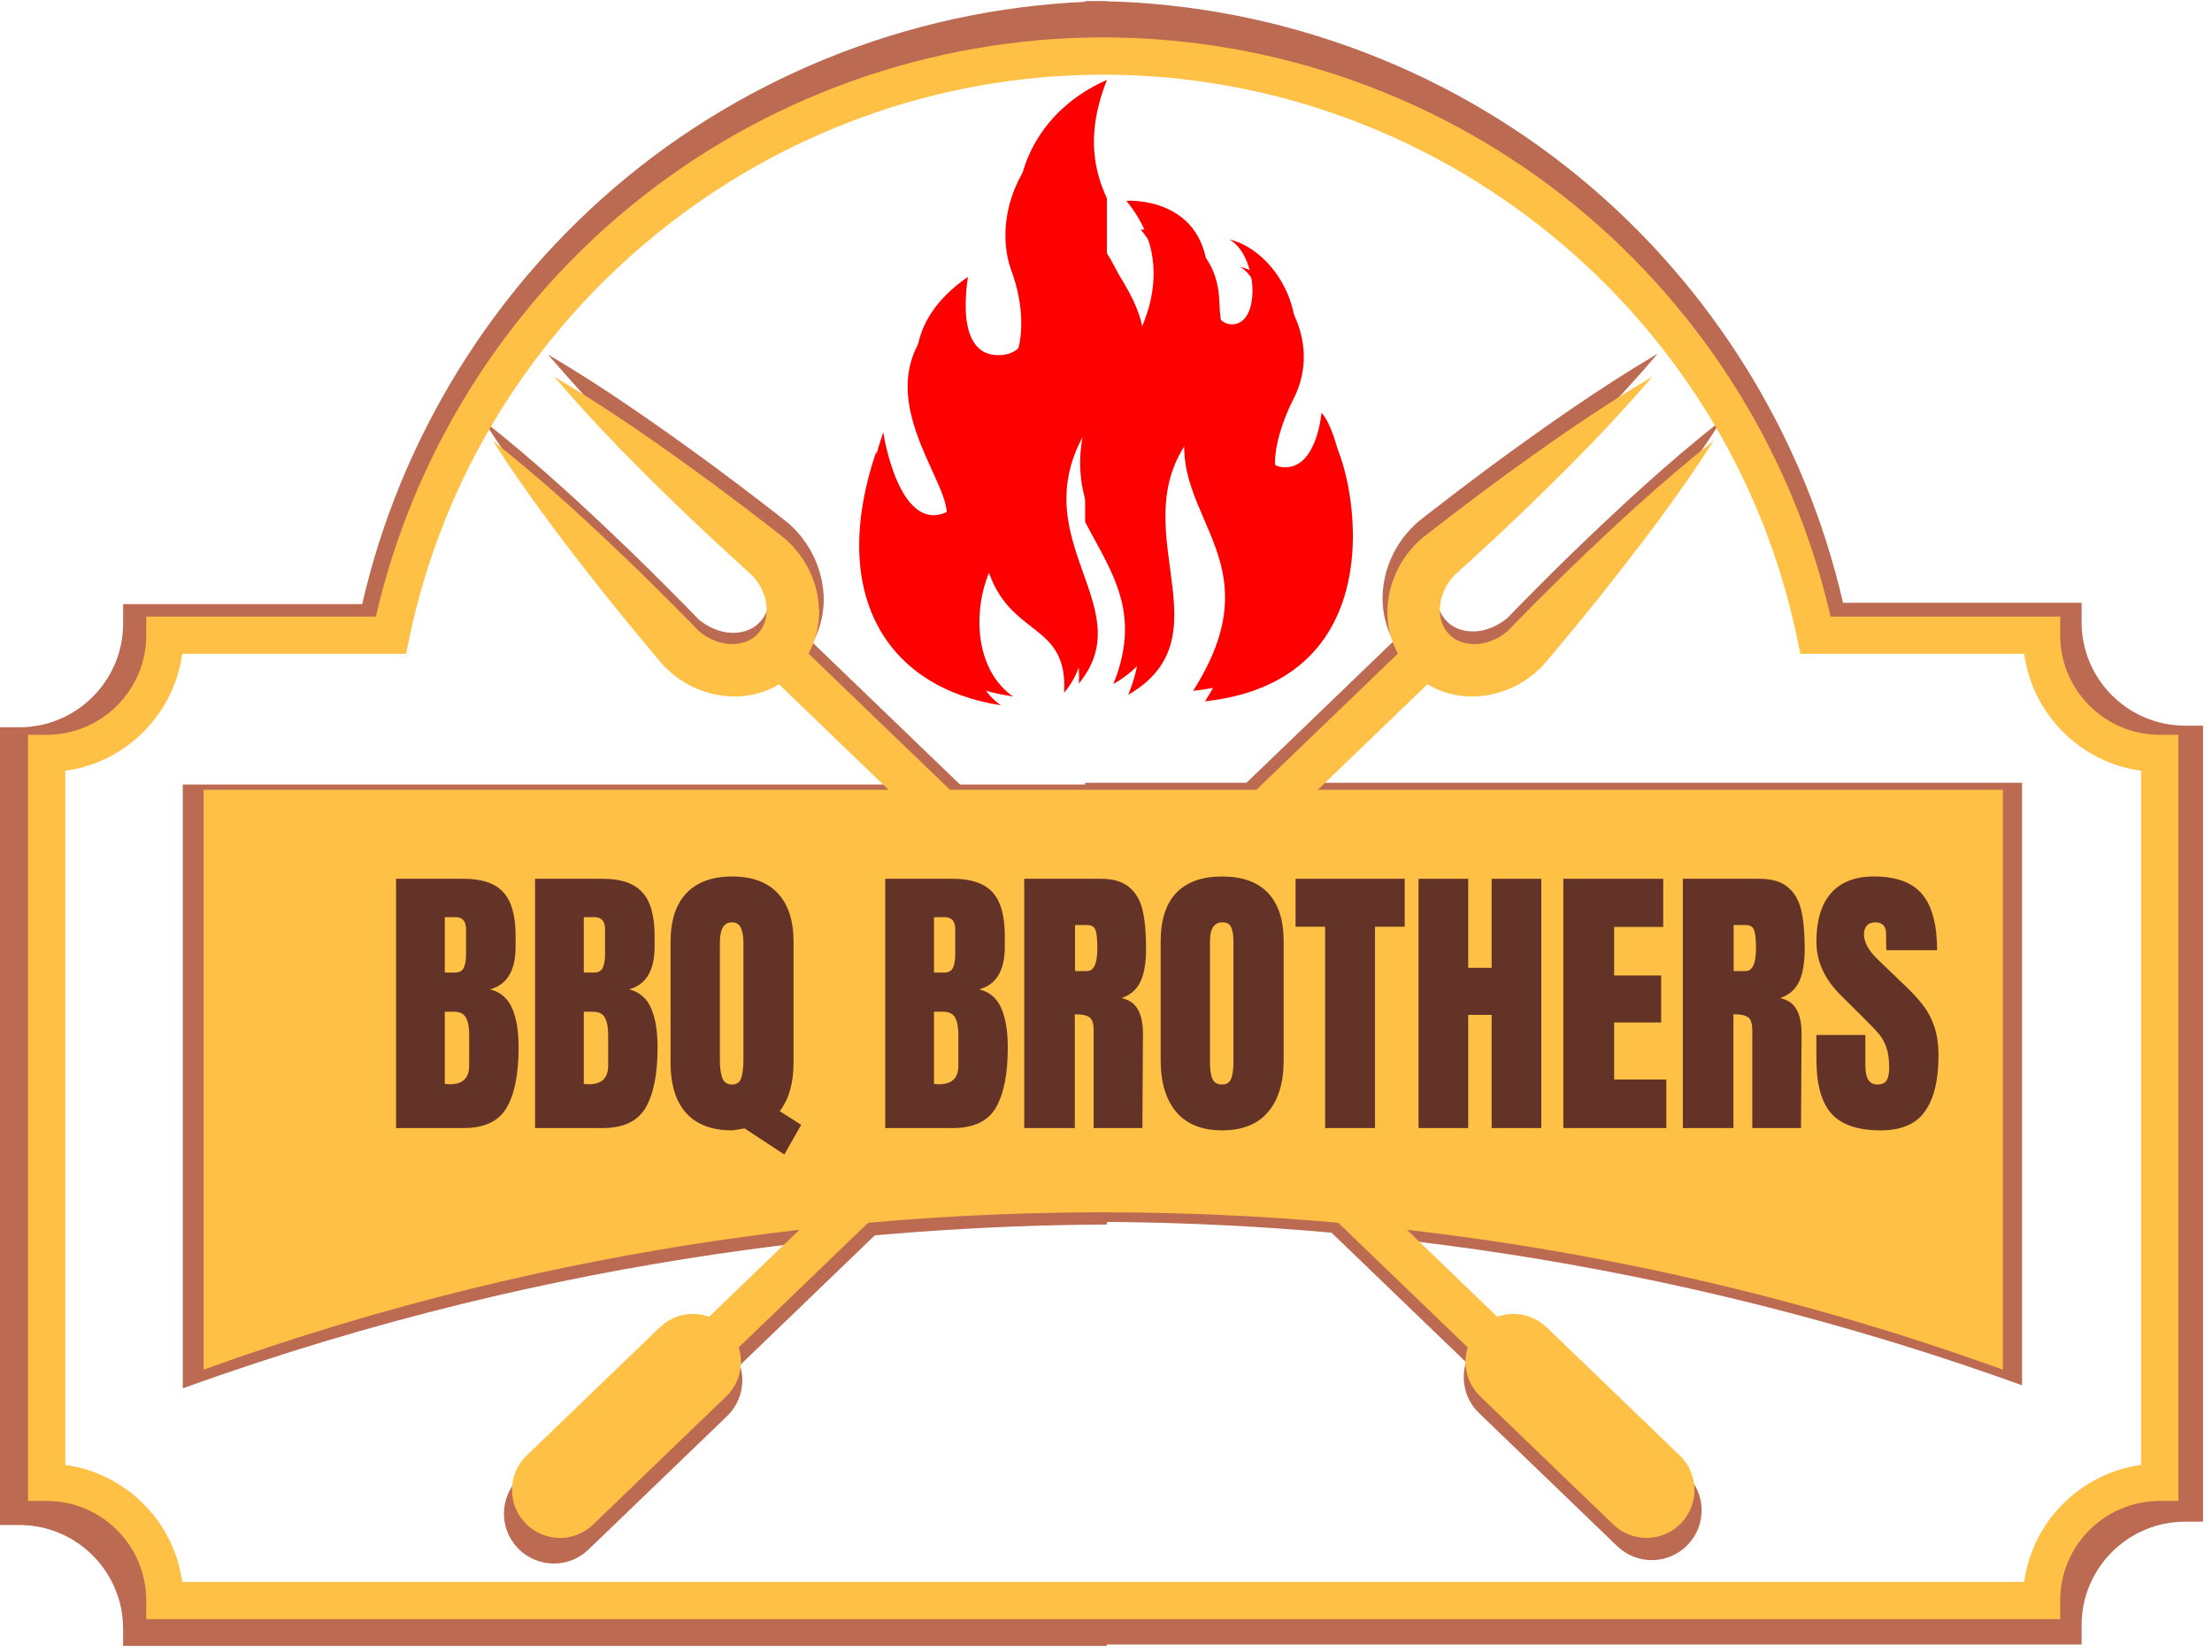
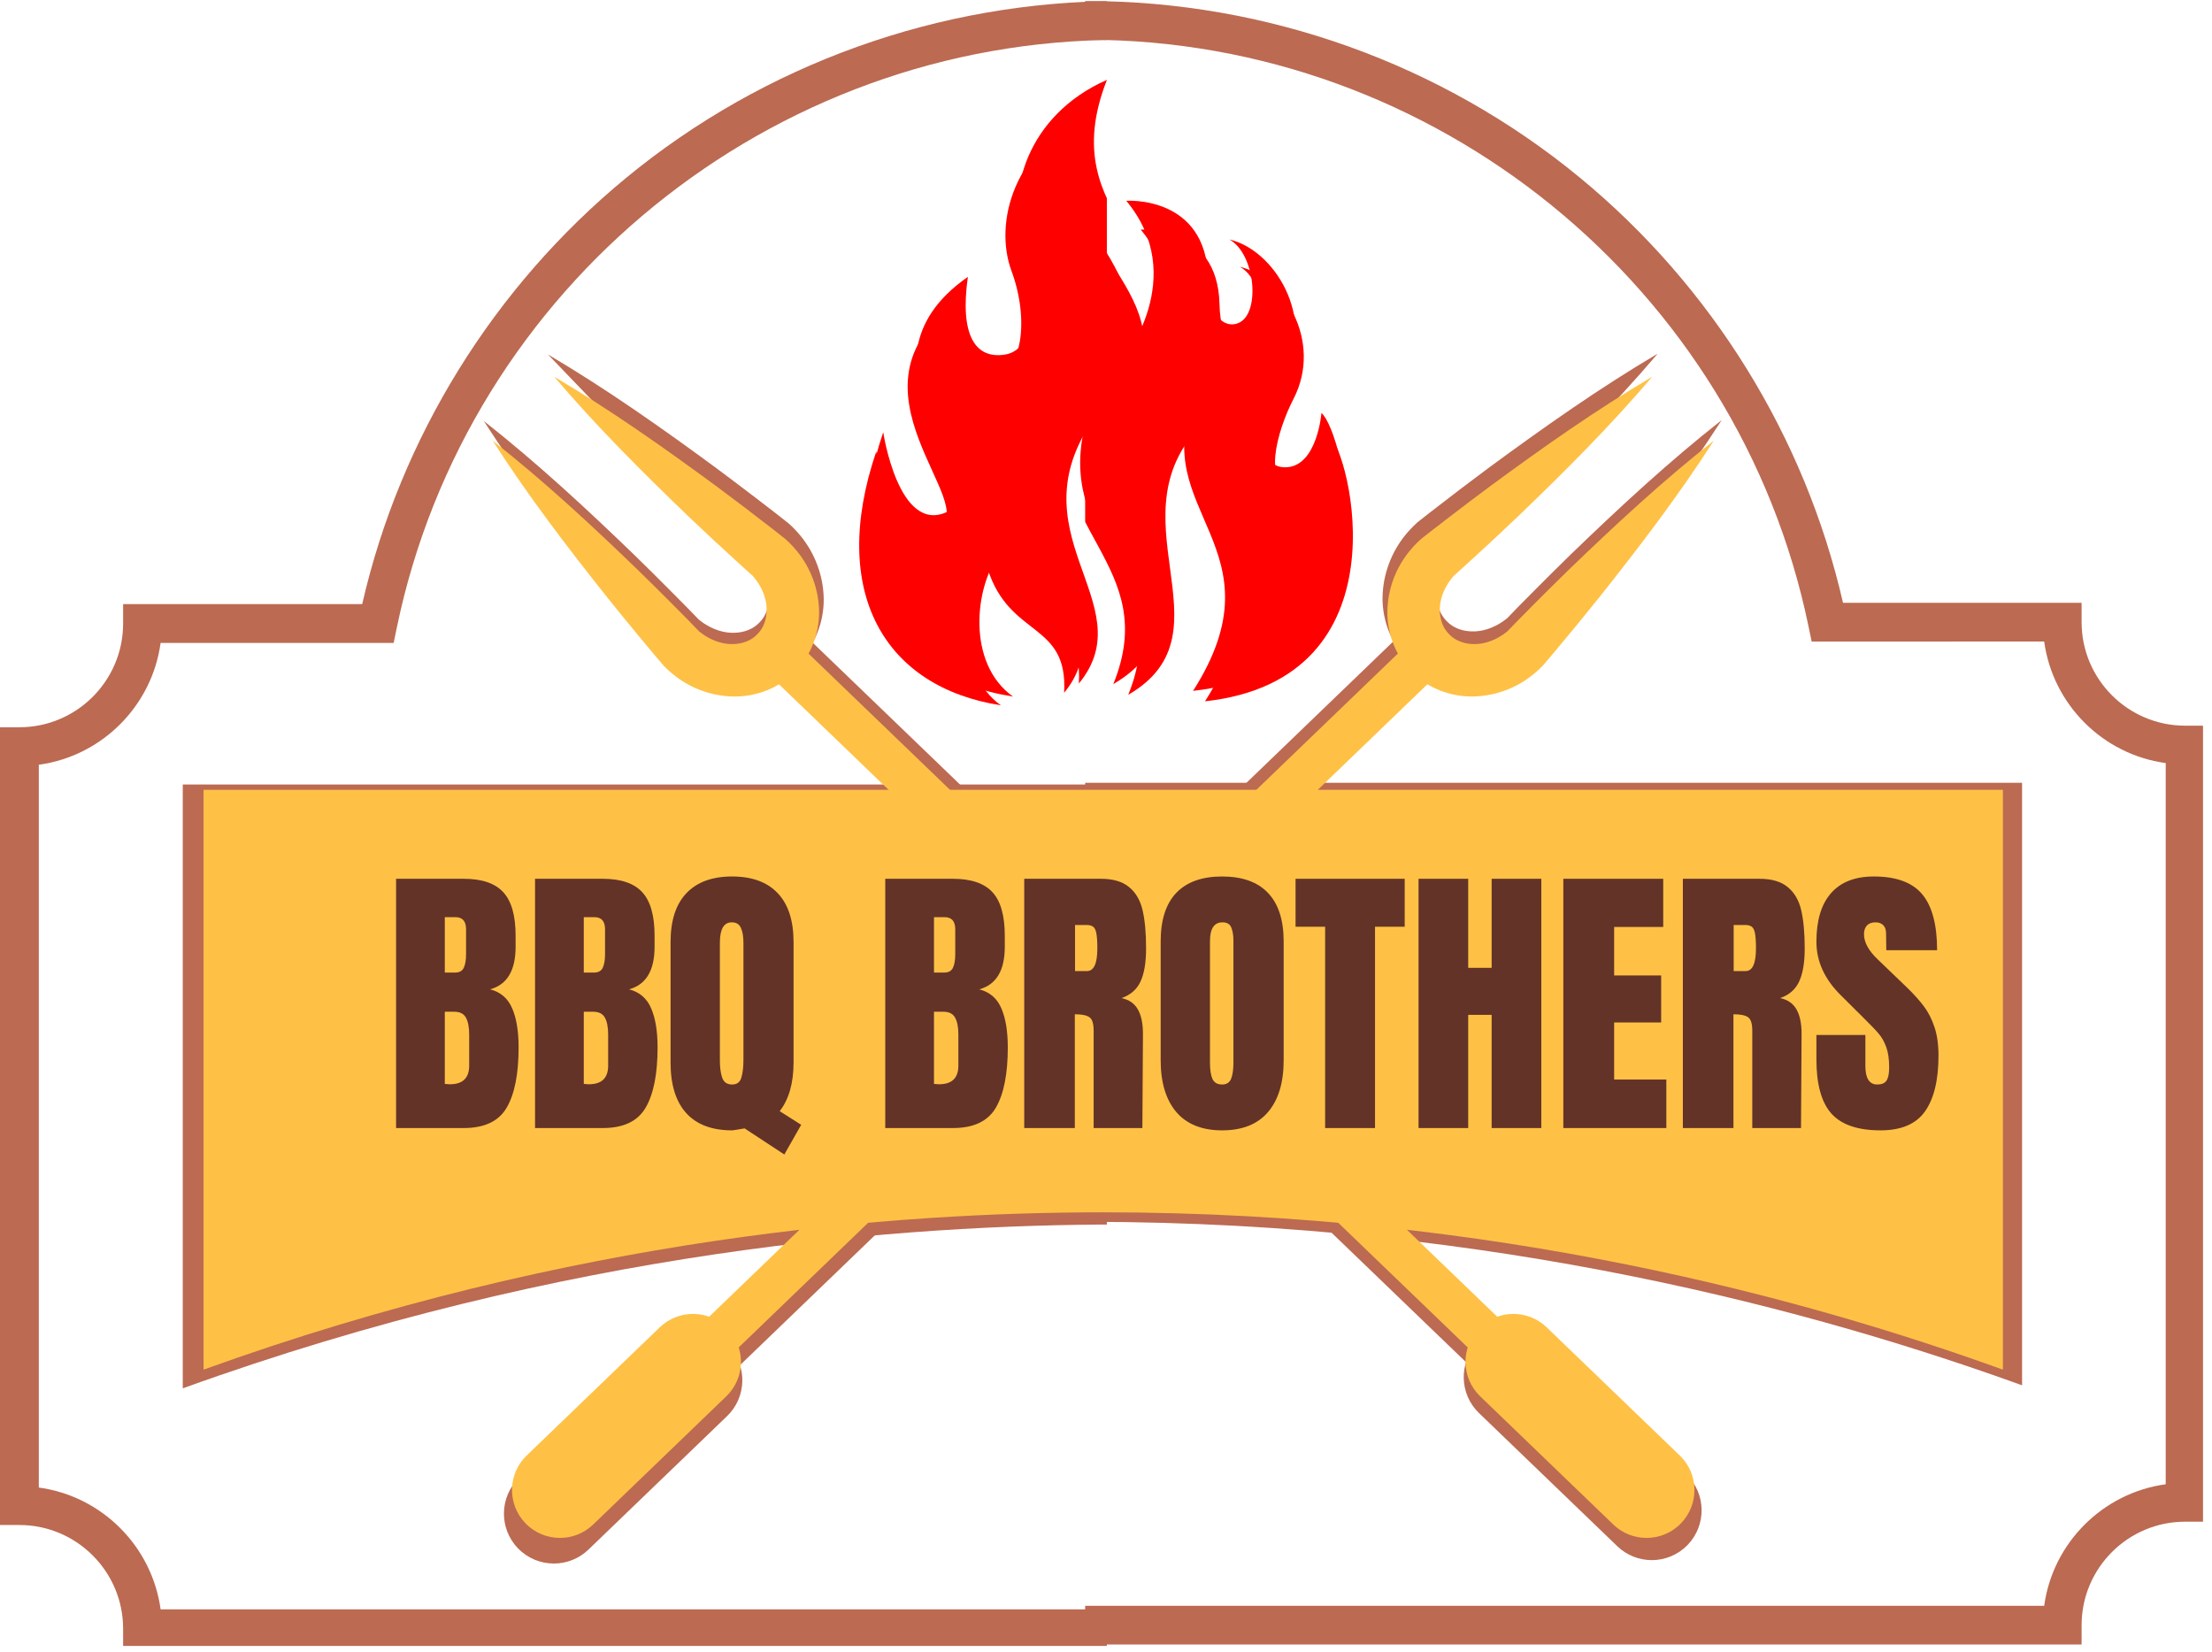
<svg xmlns="http://www.w3.org/2000/svg" width="399" zoomAndPan="magnify" viewBox="0 0 299.25 223.5" height="298" preserveAspectRatio="xMidYMid meet" version="1.0">
  <defs>
    <g />
    <clipPath id="2e8beacd70">
      <path d="M 117 10 L 149.742 10 L 149.742 95 L 117 95 Z M 117 10 " clip-rule="nonzero" />
    </clipPath>
    <clipPath id="ad40172314">
      <path d="M 0 0.031 L 149.742 0.031 L 149.742 222.656 L 0 222.656 Z M 0 0.031 " clip-rule="nonzero" />
    </clipPath>
    <clipPath id="c7295caf19">
      <path d="M 102 84 L 149.742 84 L 149.742 189 L 102 189 Z M 102 84 " clip-rule="nonzero" />
    </clipPath>
    <clipPath id="25e86f6b6d">
      <path d="M 91 84 L 149.742 84 L 149.742 189 L 91 189 Z M 91 84 " clip-rule="nonzero" />
    </clipPath>
    <clipPath id="dad334894c">
      <path d="M 24 106 L 149.742 106 L 149.742 188 L 24 188 Z M 24 106 " clip-rule="nonzero" />
    </clipPath>
    <clipPath id="f783f2e7ca">
      <path d="M 146.805 10 L 183 10 L 183 95 L 146.805 95 Z M 146.805 10 " clip-rule="nonzero" />
    </clipPath>
    <clipPath id="14ae0af631">
      <path d="M 146.805 0.031 L 298.035 0.031 L 298.035 222.656 L 146.805 222.656 Z M 146.805 0.031 " clip-rule="nonzero" />
    </clipPath>
    <clipPath id="99d9b9e82b">
      <path d="M 146.805 83 L 207 83 L 207 189 L 146.805 189 Z M 146.805 83 " clip-rule="nonzero" />
    </clipPath>
    <clipPath id="a45b09d117">
      <path d="M 146.805 83 L 196 83 L 196 189 L 146.805 189 Z M 146.805 83 " clip-rule="nonzero" />
    </clipPath>
    <clipPath id="ad170799c3">
      <path d="M 146.805 105 L 274 105 L 274 188 L 146.805 188 Z M 146.805 105 " clip-rule="nonzero" />
    </clipPath>
    <clipPath id="2c8bb3d356">
-       <path d="M 3.793 5 L 294.844 5 L 294.844 219.145 L 3.793 219.145 Z M 3.793 5 " clip-rule="nonzero" />
-     </clipPath>
+       </clipPath>
  </defs>
  <g clip-path="url(#2e8beacd70)">
    <path fill="#ff0000" d="M 137.039 94.227 C 120.711 91.691 112.734 78.367 119.488 58.473 C 119.488 58.473 121.555 72.266 128.094 69.266 C 134.691 66.234 113.578 49.559 130.938 37.453 C 129.812 45.43 131.969 48.617 136.004 47.961 C 140.039 47.305 141.074 39.891 138.539 33.043 C 136.004 26.191 138.914 15.586 149.754 10.801 C 142.199 29.957 161.719 33.605 156.273 48.805 C 156.273 48.805 165.348 37.578 156.746 27.223 C 156.746 27.223 167.578 26.449 167.84 37.711 C 167.98 43.691 170.516 44.465 172.027 43.762 C 174.953 42.402 174.246 34.438 170.727 32.465 C 176.777 33.875 182.48 42.918 178.258 51.082 C 175.93 55.586 173.73 63.59 178.469 63.352 C 182.645 63.141 183.207 55.984 183.207 55.984 C 186.281 58.613 194.32 90.539 165.801 93.664 C 178.188 74.238 159.395 69.238 166.082 53.969 C 151.723 67.27 170.281 83.879 154.984 92.746 C 161.578 76.559 145.25 71.844 148.699 55.656 C 136.242 72.055 154.984 81.484 145.953 92.465 C 146.516 82.402 138.281 84.793 135.184 75.012 C 131.875 79.375 130.727 89.723 137.039 94.227 Z M 137.039 94.227 " fill-opacity="1" fill-rule="nonzero" />
  </g>
  <g clip-path="url(#ad40172314)">
    <path fill="#bc6a52" d="M 286.266 222.957 L 16.656 222.957 L 16.656 220.332 C 16.656 212.598 10.359 206.301 2.625 206.301 L 0 206.301 L 0 98.383 L 2.625 98.383 C 10.359 98.383 16.656 92.09 16.656 84.352 L 16.656 81.727 L 49 81.727 C 54.148 59.238 66.77 38.832 84.699 24.066 C 103.438 8.641 127.148 0.145 151.461 0.145 C 175.777 0.145 199.484 8.641 218.223 24.066 C 236.152 38.832 248.773 59.242 253.918 81.727 L 286.266 81.727 L 286.266 84.352 C 286.266 92.09 292.559 98.383 300.297 98.383 L 302.922 98.383 L 302.922 206.301 L 300.297 206.301 C 292.559 206.301 286.266 212.598 286.266 220.332 Z M 21.727 217.707 L 281.195 217.707 C 282.359 209.172 289.137 202.398 297.672 201.23 L 297.672 103.453 C 289.137 102.285 282.359 95.512 281.195 86.977 L 249.668 86.977 L 249.234 84.887 C 239.695 38.824 198.574 5.395 151.461 5.395 C 104.348 5.395 63.227 38.824 53.688 84.883 L 53.254 86.977 L 21.727 86.977 C 20.559 95.512 13.785 102.285 5.25 103.453 L 5.25 201.23 C 13.785 202.398 20.559 209.172 21.727 217.707 Z M 21.727 217.707 " fill-opacity="1" fill-rule="nonzero" />
  </g>
  <g clip-path="url(#c7295caf19)">
    <path fill="#bc6a52" d="M 102.773 88.367 L 106.934 84.043 L 211.328 184.551 L 207.168 188.875 Z M 102.773 88.367 " fill-opacity="1" fill-rule="nonzero" />
  </g>
-   <path fill="#bc6a52" d="M 74.129 47.949 C 82.055 52.625 89.52 57.898 96.879 63.305 C 98.699 64.68 100.539 66.031 102.34 67.43 L 105.051 69.516 L 106.395 70.574 L 106.73 70.84 L 107.203 71.285 C 107.492 71.574 107.73 71.82 107.98 72.109 C 109.953 74.34 111.23 77.273 111.414 80.418 C 111.621 83.547 110.492 86.977 108.16 89.391 C 107.008 90.59 105.57 91.531 104.043 92.133 C 102.512 92.734 100.895 93.023 99.32 92.988 C 96.168 92.922 93.184 91.766 90.883 89.871 C 90.582 89.637 90.328 89.402 90.027 89.125 L 89.562 88.672 L 89.281 88.344 L 88.176 87.043 L 85.988 84.414 C 84.52 82.668 83.098 80.883 81.66 79.113 C 75.977 71.969 70.426 64.707 65.457 56.957 C 72.691 62.645 79.344 68.824 85.863 75.117 C 87.473 76.707 89.102 78.281 90.684 79.895 L 93.074 82.305 L 94.254 83.523 L 94.547 83.824 L 94.707 83.945 C 94.832 84.039 95.008 84.184 95.164 84.285 C 96.449 85.16 97.949 85.656 99.344 85.602 C 100.742 85.57 101.938 85.07 102.762 84.191 C 103.613 83.336 104.059 82.121 104.047 80.723 C 104.043 79.328 103.496 77.844 102.57 76.594 C 102.461 76.441 102.312 76.27 102.215 76.148 L 102.086 75.992 L 101.773 75.711 L 100.512 74.578 L 98.016 72.281 C 96.34 70.762 94.707 69.191 93.055 67.645 C 86.523 61.367 80.094 54.957 74.129 47.949 Z M 74.129 47.949 " fill-opacity="1" fill-rule="nonzero" />
+   <path fill="#bc6a52" d="M 74.129 47.949 C 82.055 52.625 89.52 57.898 96.879 63.305 C 98.699 64.68 100.539 66.031 102.34 67.43 L 105.051 69.516 L 106.395 70.574 L 106.73 70.84 L 107.203 71.285 C 107.492 71.574 107.73 71.82 107.98 72.109 C 109.953 74.34 111.23 77.273 111.414 80.418 C 111.621 83.547 110.492 86.977 108.16 89.391 C 107.008 90.59 105.57 91.531 104.043 92.133 C 102.512 92.734 100.895 93.023 99.32 92.988 C 96.168 92.922 93.184 91.766 90.883 89.871 C 90.582 89.637 90.328 89.402 90.027 89.125 L 89.562 88.672 L 89.281 88.344 L 88.176 87.043 L 85.988 84.414 C 84.52 82.668 83.098 80.883 81.66 79.113 C 75.977 71.969 70.426 64.707 65.457 56.957 C 72.691 62.645 79.344 68.824 85.863 75.117 C 87.473 76.707 89.102 78.281 90.684 79.895 L 93.074 82.305 L 94.254 83.523 L 94.547 83.824 L 94.707 83.945 C 94.832 84.039 95.008 84.184 95.164 84.285 C 96.449 85.16 97.949 85.656 99.344 85.602 C 100.742 85.57 101.938 85.07 102.762 84.191 C 103.613 83.336 104.059 82.121 104.047 80.723 C 104.043 79.328 103.496 77.844 102.57 76.594 C 102.461 76.441 102.312 76.27 102.215 76.148 L 102.086 75.992 L 101.773 75.711 L 100.512 74.578 L 98.016 72.281 C 96.34 70.762 94.707 69.191 93.055 67.645 Z M 74.129 47.949 " fill-opacity="1" fill-rule="nonzero" />
  <path fill="#bc6a52" d="M 74.93 211.512 C 73.156 211.512 71.391 210.82 70.062 209.441 C 67.477 206.758 67.559 202.484 70.246 199.898 L 88.992 181.848 C 91.68 179.262 95.953 179.344 98.539 182.027 C 101.125 184.715 101.043 188.988 98.359 191.574 L 79.609 209.625 C 78.301 210.887 76.613 211.512 74.93 211.512 Z M 74.93 211.512 " fill-opacity="1" fill-rule="nonzero" />
  <g clip-path="url(#25e86f6b6d)">
    <path fill="#bc6a52" d="M 91.598 184.539 L 195.992 84.031 L 200.152 88.352 L 95.762 188.863 Z M 91.598 184.539 " fill-opacity="1" fill-rule="nonzero" />
  </g>
  <g clip-path="url(#dad334894c)">
    <path fill="#bc6a52" d="M 278.195 187.812 C 250.898 177.945 206.836 165.648 151.461 165.648 C 122.348 165.648 76.648 169.047 24.727 187.812 C 24.727 160.582 24.727 133.355 24.727 106.129 L 278.195 106.129 Z M 278.195 187.812 " fill-opacity="1" fill-rule="nonzero" />
  </g>
  <g clip-path="url(#f783f2e7ca)">
    <path fill="#ff0000" d="M 132.707 94.02 C 116.414 91.492 108.453 78.195 115.195 58.344 C 115.195 58.344 117.254 72.109 123.781 69.113 C 130.363 66.09 109.297 49.449 126.621 37.367 C 125.496 45.328 127.648 48.512 131.676 47.855 C 135.703 47.199 136.73 39.805 134.203 32.969 C 131.676 26.133 134.578 15.551 145.395 10.777 C 137.855 29.891 157.332 33.531 151.902 48.699 C 151.902 48.699 160.953 37.492 152.371 27.164 C 152.371 27.164 163.18 26.391 163.441 37.625 C 163.582 43.598 166.109 44.367 167.621 43.664 C 170.539 42.309 169.832 34.359 166.32 32.395 C 172.359 33.801 178.051 42.824 173.836 50.969 C 171.512 55.461 169.32 63.453 174.047 63.211 C 178.211 63.004 178.773 55.863 178.773 55.863 C 181.84 58.484 189.863 90.34 161.406 93.457 C 173.766 74.074 155.016 69.09 161.688 53.848 C 147.359 67.121 165.875 83.695 150.613 92.543 C 157.191 76.391 140.898 71.688 144.34 55.535 C 131.91 71.898 150.613 81.309 141.602 92.262 C 142.164 82.219 133.945 84.609 130.855 74.848 C 127.555 79.199 126.41 89.523 132.707 94.02 Z M 132.707 94.02 " fill-opacity="1" fill-rule="nonzero" />
  </g>
  <g clip-path="url(#14ae0af631)">
    <path fill="#bc6a52" d="M 281.609 222.469 L 12.586 222.469 L 12.586 219.852 C 12.586 212.133 6.305 205.852 -1.414 205.852 L -4.035 205.852 L -4.035 98.168 L -1.414 98.168 C 6.305 98.168 12.586 91.887 12.586 84.168 L 12.586 81.547 L 44.859 81.547 C 49.996 59.109 62.59 38.746 80.48 24.012 C 99.176 8.621 122.836 0.141 147.098 0.141 C 171.359 0.141 195.02 8.621 213.715 24.016 C 231.605 38.746 244.195 59.109 249.332 81.551 L 281.609 81.547 L 281.609 84.168 C 281.609 91.887 287.891 98.168 295.609 98.168 L 298.23 98.168 L 298.23 205.852 L 295.609 205.852 C 287.891 205.852 281.609 212.133 281.609 219.852 Z M 17.645 217.23 L 276.547 217.23 C 277.711 208.715 284.473 201.957 292.988 200.789 L 292.988 103.227 C 284.473 102.062 277.711 95.305 276.547 86.785 L 245.09 86.789 L 244.656 84.699 C 235.141 38.738 194.109 5.379 147.098 5.379 C 100.086 5.379 59.055 38.738 49.535 84.699 L 49.102 86.785 L 17.645 86.785 C 16.48 95.305 9.723 102.062 1.203 103.227 L 1.203 200.789 C 9.723 201.957 16.48 208.715 17.645 217.23 Z M 17.645 217.23 " fill-opacity="1" fill-rule="nonzero" />
  </g>
  <path fill="#bc6a52" d="M 223.465 211.051 C 221.785 211.051 220.102 210.426 218.793 209.168 L 200.086 191.156 C 197.406 188.574 197.324 184.312 199.906 181.633 C 202.484 178.949 206.75 178.871 209.43 181.449 L 228.137 199.461 C 230.82 202.043 230.898 206.305 228.32 208.984 C 226.996 210.359 225.23 211.051 223.465 211.051 Z M 223.465 211.051 " fill-opacity="1" fill-rule="nonzero" />
  <g clip-path="url(#99d9b9e82b)">
    <path fill="#bc6a52" d="M 98.516 88.172 L 102.668 83.859 L 206.836 184.148 L 202.684 188.465 Z M 98.516 88.172 " fill-opacity="1" fill-rule="nonzero" />
  </g>
  <g clip-path="url(#a45b09d117)">
    <path fill="#bc6a52" d="M 87.363 184.137 L 191.531 83.844 L 195.684 88.16 L 91.52 188.449 Z M 87.363 184.137 " fill-opacity="1" fill-rule="nonzero" />
  </g>
  <path fill="#bc6a52" d="M 224.262 47.844 C 218.312 54.836 211.895 61.23 205.379 67.492 C 203.727 69.039 202.102 70.605 200.43 72.121 L 197.938 74.41 L 196.68 75.543 L 196.367 75.824 L 196.238 75.98 C 196.141 76.102 195.992 76.273 195.883 76.426 C 194.961 77.672 194.414 79.152 194.41 80.547 C 194.398 81.941 194.844 83.152 195.695 84.004 C 196.516 84.883 197.707 85.379 199.102 85.414 C 200.496 85.469 201.988 84.973 203.273 84.098 C 203.43 83.996 203.602 83.855 203.73 83.762 L 203.891 83.641 L 204.184 83.34 L 205.359 82.121 L 207.742 79.719 C 209.324 78.105 210.949 76.535 212.555 74.949 C 219.062 68.672 225.695 62.508 232.914 56.832 C 227.961 64.562 222.418 71.809 216.75 78.938 C 215.312 80.703 213.895 82.484 212.43 84.227 L 210.246 86.852 L 209.141 88.148 L 208.863 88.477 L 208.398 88.93 C 208.098 89.207 207.844 89.438 207.547 89.672 C 205.25 91.562 202.273 92.719 199.125 92.781 C 197.555 92.816 195.941 92.531 194.414 91.93 C 192.887 91.328 191.457 90.391 190.305 89.195 C 187.977 86.785 186.855 83.363 187.059 80.242 C 187.242 77.102 188.516 74.176 190.484 71.949 C 190.734 71.664 190.973 71.418 191.262 71.129 L 191.73 70.684 L 192.07 70.414 L 193.41 69.359 L 196.113 67.281 C 197.91 65.883 199.746 64.535 201.562 63.164 C 208.906 57.773 216.352 52.512 224.262 47.844 Z M 224.262 47.844 " fill-opacity="1" fill-rule="nonzero" />
  <g clip-path="url(#ad170799c3)">
    <path fill="#bc6a52" d="M 273.555 187.402 C 246.32 177.559 202.352 165.285 147.098 165.285 C 118.047 165.285 72.445 168.68 20.637 187.402 C 20.637 160.234 20.637 133.066 20.637 105.898 L 273.555 105.898 Z M 273.555 187.402 " fill-opacity="1" fill-rule="nonzero" />
  </g>
  <path fill="#ff0000" d="M 135.398 95.41 C 119.719 92.977 112.059 80.18 118.547 61.074 C 118.547 61.074 120.527 74.32 126.809 71.438 C 133.145 68.527 112.867 52.512 129.539 40.887 C 128.457 48.547 130.531 51.609 134.406 50.98 C 138.281 50.348 139.273 43.23 136.84 36.652 C 134.406 30.074 137.199 19.887 147.609 15.293 C 140.355 33.688 159.102 37.191 153.871 51.793 C 153.871 51.793 162.586 41.008 154.324 31.062 C 154.324 31.062 164.727 30.32 164.98 41.137 C 165.117 46.879 167.551 47.625 169 46.949 C 171.812 45.641 171.133 37.992 167.75 36.098 C 173.562 37.453 179.039 46.137 174.984 53.977 C 172.746 58.301 170.637 65.992 175.188 65.762 C 179.195 65.559 179.738 58.688 179.738 58.688 C 182.688 61.211 190.41 91.871 163.02 94.871 C 174.918 76.215 156.871 71.414 163.289 56.75 C 149.504 69.523 167.324 85.473 152.633 93.992 C 158.965 78.445 143.285 73.918 146.594 58.371 C 134.633 74.117 152.633 83.176 143.961 93.719 C 144.5 84.055 136.594 86.352 133.617 76.957 C 130.441 81.148 129.336 91.086 135.398 95.41 Z M 135.398 95.41 " fill-opacity="1" fill-rule="nonzero" />
  <g clip-path="url(#2c8bb3d356)">
    <path fill="#fec145" d="M 278.711 219.039 L 19.785 219.039 L 19.785 216.52 C 19.785 209.09 13.742 203.043 6.312 203.043 L 3.793 203.043 L 3.793 99.402 L 6.312 99.402 C 13.742 99.402 19.785 93.359 19.785 85.93 L 19.785 83.406 L 50.852 83.406 C 55.797 61.812 67.914 42.211 85.133 28.031 C 103.129 13.219 125.898 5.059 149.25 5.059 C 172.602 5.059 195.371 13.219 213.367 28.035 C 230.586 42.211 242.703 61.812 247.648 83.406 L 278.711 83.406 L 278.711 85.93 C 278.711 93.359 284.754 99.402 292.184 99.402 L 294.707 99.402 L 294.707 203.043 L 292.184 203.043 C 284.754 203.043 278.711 209.09 278.711 216.52 Z M 24.656 213.996 L 273.84 213.996 C 274.961 205.801 281.465 199.293 289.664 198.172 L 289.664 104.273 C 281.465 103.152 274.961 96.648 273.84 88.449 L 243.562 88.449 L 243.145 86.441 C 233.984 42.207 194.496 10.102 149.25 10.102 C 104.004 10.102 64.512 42.207 55.352 86.441 L 54.934 88.449 L 24.656 88.449 C 23.539 96.645 17.031 103.152 8.836 104.273 L 8.836 198.172 C 17.031 199.293 23.539 205.801 24.656 213.996 Z M 24.656 213.996 " fill-opacity="1" fill-rule="nonzero" />
  </g>
  <path fill="#fec145" d="M 222.75 208.047 C 221.133 208.047 219.512 207.445 218.254 206.234 L 200.25 188.898 C 197.668 186.414 197.59 182.312 200.074 179.73 C 202.559 177.152 206.66 177.074 209.242 179.559 L 227.246 196.895 C 229.828 199.375 229.906 203.48 227.422 206.059 C 226.148 207.383 224.449 208.047 222.75 208.047 Z M 222.75 208.047 " fill-opacity="1" fill-rule="nonzero" />
  <path fill="#fec145" d="M 102.492 89.785 L 106.488 85.633 L 206.742 182.156 L 202.746 186.309 Z M 102.492 89.785 " fill-opacity="1" fill-rule="nonzero" />
  <path fill="#fec145" d="M 74.984 50.969 C 82.598 55.461 89.766 60.523 96.832 65.715 C 98.578 67.035 100.348 68.332 102.074 69.676 L 104.68 71.68 L 105.969 72.695 L 106.293 72.953 L 106.746 73.379 C 107.023 73.66 107.254 73.895 107.492 74.172 C 109.387 76.312 110.613 79.129 110.789 82.152 C 110.988 85.156 109.906 88.449 107.668 90.77 C 106.559 91.918 105.18 92.824 103.711 93.402 C 102.242 93.977 100.688 94.254 99.176 94.223 C 96.148 94.156 93.281 93.047 91.07 91.23 C 90.785 91 90.539 90.781 90.25 90.512 L 89.805 90.078 L 89.535 89.762 L 88.473 88.512 L 86.371 85.988 C 84.965 84.312 83.598 82.598 82.215 80.898 C 76.758 74.035 71.426 67.062 66.656 59.621 C 73.602 65.082 79.988 71.016 86.25 77.059 C 87.797 78.586 89.359 80.098 90.883 81.648 L 93.176 83.961 L 94.309 85.133 L 94.59 85.422 L 94.746 85.539 C 94.867 85.629 95.035 85.766 95.184 85.863 C 96.418 86.703 97.859 87.18 99.199 87.129 C 100.539 87.098 101.688 86.617 102.48 85.773 C 103.297 84.953 103.727 83.785 103.715 82.445 C 103.711 81.105 103.184 79.68 102.297 78.477 C 102.191 78.332 102.051 78.168 101.953 78.051 L 101.832 77.898 L 101.531 77.629 L 100.32 76.539 L 97.922 74.336 C 96.312 72.875 94.746 71.367 93.16 69.883 C 86.887 63.852 80.711 57.699 74.984 50.969 Z M 74.984 50.969 " fill-opacity="1" fill-rule="nonzero" />
  <path fill="#fec145" d="M 75.75 208.047 C 74.051 208.047 72.352 207.383 71.078 206.059 C 68.598 203.48 68.676 199.375 71.254 196.895 L 89.258 179.559 C 91.84 177.074 95.941 177.152 98.426 179.73 C 100.91 182.312 100.832 186.414 98.25 188.898 L 80.246 206.234 C 78.988 207.445 77.367 208.047 75.75 208.047 Z M 75.75 208.047 " fill-opacity="1" fill-rule="nonzero" />
  <path fill="#fec145" d="M 91.758 182.145 L 192.016 85.617 L 196.012 89.77 L 95.758 186.297 Z M 91.758 182.145 " fill-opacity="1" fill-rule="nonzero" />
  <path fill="#fec145" d="M 223.516 50.969 C 217.789 57.699 211.617 63.852 205.34 69.879 C 203.754 71.367 202.188 72.875 200.578 74.336 L 198.18 76.539 L 196.969 77.629 L 196.668 77.898 L 196.547 78.047 C 196.449 78.168 196.309 78.328 196.203 78.477 C 195.316 79.68 194.789 81.102 194.785 82.441 C 194.777 83.785 195.203 84.953 196.02 85.773 C 196.812 86.617 197.961 87.098 199.301 87.129 C 200.641 87.18 202.082 86.703 203.316 85.859 C 203.465 85.766 203.633 85.629 203.754 85.535 L 203.91 85.422 L 204.191 85.129 L 205.324 83.961 L 207.617 81.645 C 209.141 80.094 210.703 78.586 212.25 77.059 C 218.512 71.016 224.898 65.082 231.844 59.617 C 227.074 67.062 221.742 74.031 216.285 80.895 C 214.902 82.594 213.539 84.309 212.129 85.984 L 210.027 88.512 L 208.965 89.762 L 208.695 90.074 L 208.25 90.512 C 207.961 90.777 207.715 91 207.43 91.227 C 205.219 93.043 202.352 94.156 199.324 94.219 C 197.812 94.254 196.258 93.977 194.789 93.398 C 193.32 92.82 191.945 91.918 190.832 90.766 C 188.594 88.449 187.512 85.156 187.711 82.148 C 187.887 79.129 189.113 76.309 191.008 74.172 C 191.246 73.895 191.477 73.656 191.754 73.379 L 192.207 72.949 L 192.531 72.691 L 193.82 71.68 L 196.426 69.676 C 198.152 68.332 199.922 67.031 201.672 65.715 C 208.738 60.523 215.902 55.461 223.516 50.969 Z M 223.516 50.969 " fill-opacity="1" fill-rule="nonzero" />
  <path fill="#fec145" d="M 270.961 185.285 C 244.746 175.812 202.43 164 149.25 164 C 121.289 164 77.402 167.266 27.539 185.285 C 27.539 159.137 27.539 132.988 27.539 106.844 L 270.961 106.844 Z M 270.961 185.285 " fill-opacity="1" fill-rule="nonzero" />
  <g fill="#633328" fill-opacity="1">
    <g transform="translate(52.098, 152.6)">
      <g>
        <path d="M 1.484 -33.719 L 10.641 -33.719 C 13.098 -33.719 14.879 -33.113 15.984 -31.906 C 17.098 -30.707 17.656 -28.742 17.656 -26.016 L 17.656 -24.531 C 17.656 -21.312 16.504 -19.391 14.203 -18.766 C 15.617 -18.398 16.613 -17.547 17.188 -16.203 C 17.77 -14.867 18.062 -13.102 18.062 -10.906 C 18.062 -7.32 17.523 -4.609 16.453 -2.766 C 15.379 -0.922 13.441 0 10.641 0 L 1.484 0 Z M 9.453 -21.031 C 10.035 -21.031 10.43 -21.242 10.641 -21.672 C 10.848 -22.109 10.953 -22.723 10.953 -23.516 L 10.953 -26.891 C 10.953 -27.984 10.469 -28.531 9.5 -28.531 L 8.078 -28.531 L 8.078 -21.031 Z M 8.75 -5.922 C 10.5 -5.922 11.375 -6.758 11.375 -8.438 L 11.375 -12.641 C 11.375 -13.66 11.223 -14.43 10.922 -14.953 C 10.629 -15.473 10.102 -15.734 9.344 -15.734 L 8.078 -15.734 L 8.078 -5.969 Z M 8.75 -5.922 " />
      </g>
    </g>
  </g>
  <g fill="#633328" fill-opacity="1">
    <g transform="translate(70.899, 152.6)">
      <g>
        <path d="M 1.484 -33.719 L 10.641 -33.719 C 13.098 -33.719 14.879 -33.113 15.984 -31.906 C 17.098 -30.707 17.656 -28.742 17.656 -26.016 L 17.656 -24.531 C 17.656 -21.312 16.504 -19.391 14.203 -18.766 C 15.617 -18.398 16.613 -17.547 17.188 -16.203 C 17.77 -14.867 18.062 -13.102 18.062 -10.906 C 18.062 -7.32 17.523 -4.609 16.453 -2.766 C 15.379 -0.922 13.441 0 10.641 0 L 1.484 0 Z M 9.453 -21.031 C 10.035 -21.031 10.43 -21.242 10.641 -21.672 C 10.848 -22.109 10.953 -22.723 10.953 -23.516 L 10.953 -26.891 C 10.953 -27.984 10.469 -28.531 9.5 -28.531 L 8.078 -28.531 L 8.078 -21.031 Z M 8.75 -5.922 C 10.5 -5.922 11.375 -6.758 11.375 -8.438 L 11.375 -12.641 C 11.375 -13.66 11.223 -14.43 10.922 -14.953 C 10.629 -15.473 10.102 -15.734 9.344 -15.734 L 8.078 -15.734 L 8.078 -5.969 Z M 8.75 -5.922 " />
      </g>
    </g>
  </g>
  <g fill="#633328" fill-opacity="1">
    <g transform="translate(89.701, 152.6)">
      <g>
        <path d="M 11.031 0.047 C 10.031 0.223 9.469 0.312 9.344 0.312 C 6.625 0.312 4.555 -0.461 3.141 -2.016 C 1.723 -3.578 1.016 -5.863 1.016 -8.875 L 1.016 -25.156 C 1.016 -28.062 1.727 -30.266 3.156 -31.766 C 4.582 -33.273 6.645 -34.031 9.344 -34.031 C 12.039 -34.031 14.098 -33.273 15.516 -31.766 C 16.941 -30.266 17.656 -28.062 17.656 -25.156 L 17.656 -8.875 C 17.656 -6.094 17.031 -3.895 15.781 -2.281 L 18.688 -0.438 L 16.406 3.578 Z M 9.344 -5.891 C 10 -5.891 10.414 -6.203 10.594 -6.828 C 10.781 -7.453 10.875 -8.266 10.875 -9.266 L 10.875 -25.047 C 10.875 -25.91 10.758 -26.586 10.531 -27.078 C 10.312 -27.578 9.898 -27.828 9.297 -27.828 C 8.223 -27.828 7.688 -26.91 7.688 -25.078 L 7.688 -9.141 C 7.688 -8.203 7.789 -7.426 8 -6.812 C 8.219 -6.195 8.664 -5.891 9.344 -5.891 Z M 9.344 -5.891 " />
      </g>
    </g>
  </g>
  <g fill="#633328" fill-opacity="1">
    <g transform="translate(109.092, 152.6)">
      <g />
    </g>
  </g>
  <g fill="#633328" fill-opacity="1">
    <g transform="translate(118.277, 152.6)">
      <g>
        <path d="M 1.484 -33.719 L 10.641 -33.719 C 13.098 -33.719 14.879 -33.113 15.984 -31.906 C 17.098 -30.707 17.656 -28.742 17.656 -26.016 L 17.656 -24.531 C 17.656 -21.312 16.504 -19.391 14.203 -18.766 C 15.617 -18.398 16.613 -17.547 17.188 -16.203 C 17.77 -14.867 18.062 -13.102 18.062 -10.906 C 18.062 -7.32 17.523 -4.609 16.453 -2.766 C 15.379 -0.922 13.441 0 10.641 0 L 1.484 0 Z M 9.453 -21.031 C 10.035 -21.031 10.43 -21.242 10.641 -21.672 C 10.848 -22.109 10.953 -22.723 10.953 -23.516 L 10.953 -26.891 C 10.953 -27.984 10.469 -28.531 9.5 -28.531 L 8.078 -28.531 L 8.078 -21.031 Z M 8.75 -5.922 C 10.5 -5.922 11.375 -6.758 11.375 -8.438 L 11.375 -12.641 C 11.375 -13.66 11.223 -14.43 10.922 -14.953 C 10.629 -15.473 10.102 -15.734 9.344 -15.734 L 8.078 -15.734 L 8.078 -5.969 Z M 8.75 -5.922 " />
      </g>
    </g>
  </g>
  <g fill="#633328" fill-opacity="1">
    <g transform="translate(137.078, 152.6)">
      <g>
        <path d="M 1.484 -33.719 L 11.859 -33.719 C 13.504 -33.719 14.773 -33.344 15.672 -32.594 C 16.578 -31.852 17.188 -30.805 17.5 -29.453 C 17.812 -28.109 17.969 -26.391 17.969 -24.297 C 17.969 -22.391 17.719 -20.898 17.219 -19.828 C 16.727 -18.754 15.867 -18.004 14.641 -17.578 C 15.66 -17.367 16.398 -16.859 16.859 -16.047 C 17.316 -15.242 17.547 -14.145 17.547 -12.75 L 17.469 0 L 10.875 0 L 10.875 -13.188 C 10.875 -14.125 10.688 -14.723 10.312 -14.984 C 9.945 -15.254 9.285 -15.391 8.328 -15.391 L 8.328 0 L 1.484 0 Z M 9.969 -21.234 C 10.906 -21.234 11.375 -22.254 11.375 -24.297 C 11.375 -25.18 11.332 -25.848 11.25 -26.297 C 11.176 -26.742 11.035 -27.051 10.828 -27.219 C 10.617 -27.383 10.32 -27.469 9.938 -27.469 L 8.359 -27.469 L 8.359 -21.234 Z M 9.969 -21.234 " />
      </g>
    </g>
  </g>
  <g fill="#633328" fill-opacity="1">
    <g transform="translate(155.802, 152.6)">
      <g>
        <path d="M 9.531 0.312 C 6.812 0.312 4.742 -0.516 3.328 -2.172 C 1.922 -3.836 1.219 -6.176 1.219 -9.188 L 1.219 -25.234 C 1.219 -28.141 1.922 -30.332 3.328 -31.812 C 4.742 -33.289 6.812 -34.031 9.531 -34.031 C 12.258 -34.031 14.328 -33.289 15.734 -31.812 C 17.148 -30.332 17.859 -28.141 17.859 -25.234 L 17.859 -9.188 C 17.859 -6.145 17.148 -3.801 15.734 -2.156 C 14.328 -0.508 12.258 0.312 9.531 0.312 Z M 9.531 -5.891 C 10.133 -5.891 10.539 -6.148 10.75 -6.672 C 10.957 -7.191 11.062 -7.926 11.062 -8.875 L 11.062 -25.359 C 11.062 -26.086 10.961 -26.68 10.766 -27.141 C 10.578 -27.598 10.18 -27.828 9.578 -27.828 C 8.453 -27.828 7.891 -26.977 7.891 -25.281 L 7.891 -8.828 C 7.891 -7.859 8.004 -7.125 8.234 -6.625 C 8.473 -6.133 8.906 -5.891 9.531 -5.891 Z M 9.531 -5.891 " />
      </g>
    </g>
  </g>
  <g fill="#633328" fill-opacity="1">
    <g transform="translate(174.878, 152.6)">
      <g>
        <path d="M 4.391 0 L 4.391 -27.234 L 0.391 -27.234 L 0.391 -33.719 L 15.156 -33.719 L 15.156 -27.234 L 11.141 -27.234 L 11.141 0 Z M 4.391 0 " />
      </g>
    </g>
  </g>
  <g fill="#633328" fill-opacity="1">
    <g transform="translate(190.422, 152.6)">
      <g>
        <path d="M 1.484 0 L 1.484 -33.719 L 8.203 -33.719 L 8.203 -21.672 L 11.375 -21.672 L 11.375 -33.719 L 18.094 -33.719 L 18.094 0 L 11.375 0 L 11.375 -15.312 L 8.203 -15.312 L 8.203 0 Z M 1.484 0 " />
      </g>
    </g>
  </g>
  <g fill="#633328" fill-opacity="1">
    <g transform="translate(210.009, 152.6)">
      <g>
        <path d="M 1.484 0 L 1.484 -33.719 L 15 -33.719 L 15 -27.203 L 8.359 -27.203 L 8.359 -20.641 L 14.719 -20.641 L 14.719 -14.281 L 8.359 -14.281 L 8.359 -6.562 L 15.422 -6.562 L 15.422 0 Z M 1.484 0 " />
      </g>
    </g>
  </g>
  <g fill="#633328" fill-opacity="1">
    <g transform="translate(226.181, 152.6)">
      <g>
        <path d="M 1.484 -33.719 L 11.859 -33.719 C 13.504 -33.719 14.773 -33.344 15.672 -32.594 C 16.578 -31.852 17.188 -30.805 17.5 -29.453 C 17.812 -28.109 17.969 -26.391 17.969 -24.297 C 17.969 -22.391 17.719 -20.898 17.219 -19.828 C 16.727 -18.754 15.867 -18.004 14.641 -17.578 C 15.66 -17.367 16.398 -16.859 16.859 -16.047 C 17.316 -15.242 17.547 -14.145 17.547 -12.75 L 17.469 0 L 10.875 0 L 10.875 -13.188 C 10.875 -14.125 10.688 -14.723 10.312 -14.984 C 9.945 -15.254 9.285 -15.391 8.328 -15.391 L 8.328 0 L 1.484 0 Z M 9.969 -21.234 C 10.906 -21.234 11.375 -22.254 11.375 -24.297 C 11.375 -25.18 11.332 -25.848 11.25 -26.297 C 11.176 -26.742 11.035 -27.051 10.828 -27.219 C 10.617 -27.383 10.32 -27.469 9.938 -27.469 L 8.359 -27.469 L 8.359 -21.234 Z M 9.969 -21.234 " />
      </g>
    </g>
  </g>
  <g fill="#633328" fill-opacity="1">
    <g transform="translate(244.904, 152.6)">
      <g>
        <path d="M 9.5 0.312 C 6.438 0.312 4.223 -0.441 2.859 -1.953 C 1.504 -3.473 0.828 -5.922 0.828 -9.297 L 0.828 -12.594 L 7.453 -12.594 L 7.453 -8.406 C 7.453 -6.727 7.988 -5.891 9.062 -5.891 C 9.664 -5.891 10.082 -6.066 10.312 -6.422 C 10.551 -6.773 10.672 -7.367 10.672 -8.203 C 10.672 -9.305 10.539 -10.219 10.281 -10.938 C 10.02 -11.656 9.688 -12.254 9.281 -12.734 C 8.875 -13.223 8.148 -13.977 7.109 -15 L 4.203 -17.891 C 1.953 -20.086 0.828 -22.523 0.828 -25.203 C 0.828 -28.078 1.484 -30.266 2.797 -31.766 C 4.117 -33.273 6.051 -34.031 8.594 -34.031 C 11.633 -34.031 13.82 -33.223 15.156 -31.609 C 16.488 -30.004 17.156 -27.488 17.156 -24.062 L 10.281 -24.062 L 10.25 -26.375 C 10.25 -26.82 10.125 -27.176 9.875 -27.438 C 9.625 -27.695 9.273 -27.828 8.828 -27.828 C 8.305 -27.828 7.914 -27.68 7.656 -27.391 C 7.395 -27.109 7.266 -26.719 7.266 -26.219 C 7.266 -25.125 7.891 -23.984 9.141 -22.797 L 13.062 -19.031 C 13.977 -18.145 14.738 -17.301 15.344 -16.5 C 15.945 -15.707 16.43 -14.766 16.797 -13.672 C 17.16 -12.586 17.344 -11.301 17.344 -9.812 C 17.344 -6.488 16.734 -3.969 15.516 -2.25 C 14.305 -0.539 12.301 0.312 9.5 0.312 Z M 9.5 0.312 " />
      </g>
    </g>
  </g>
</svg>